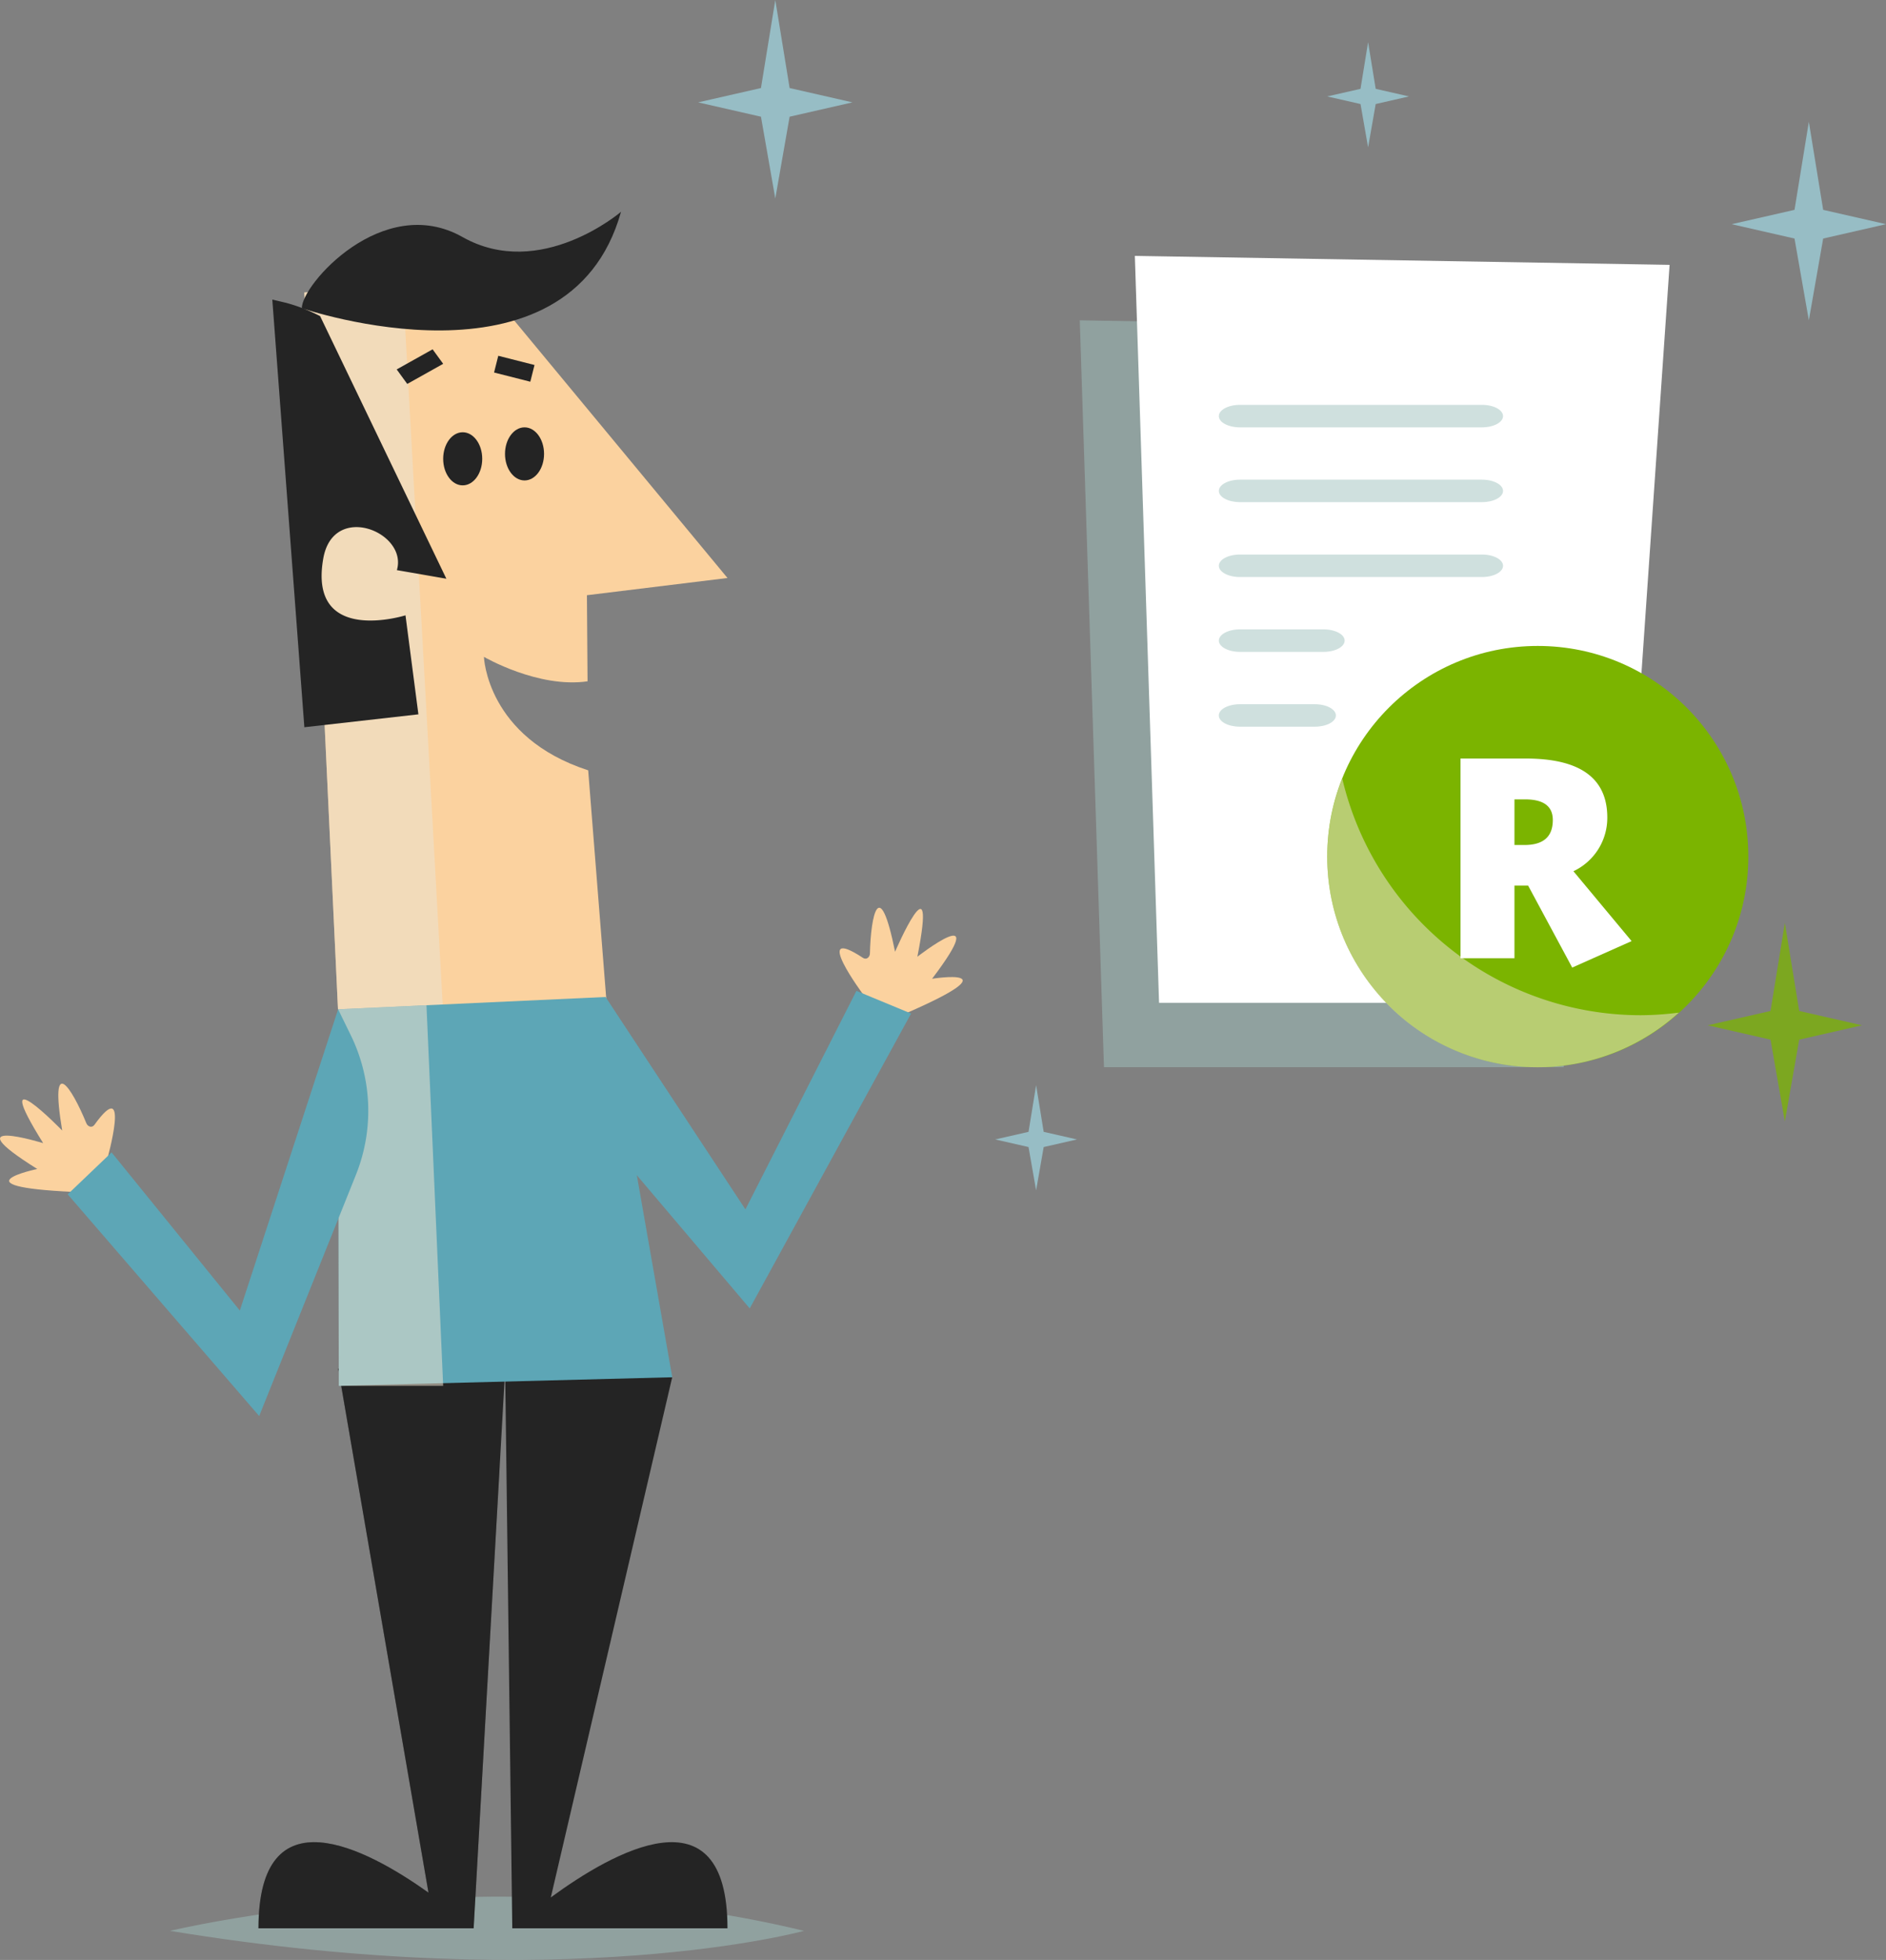
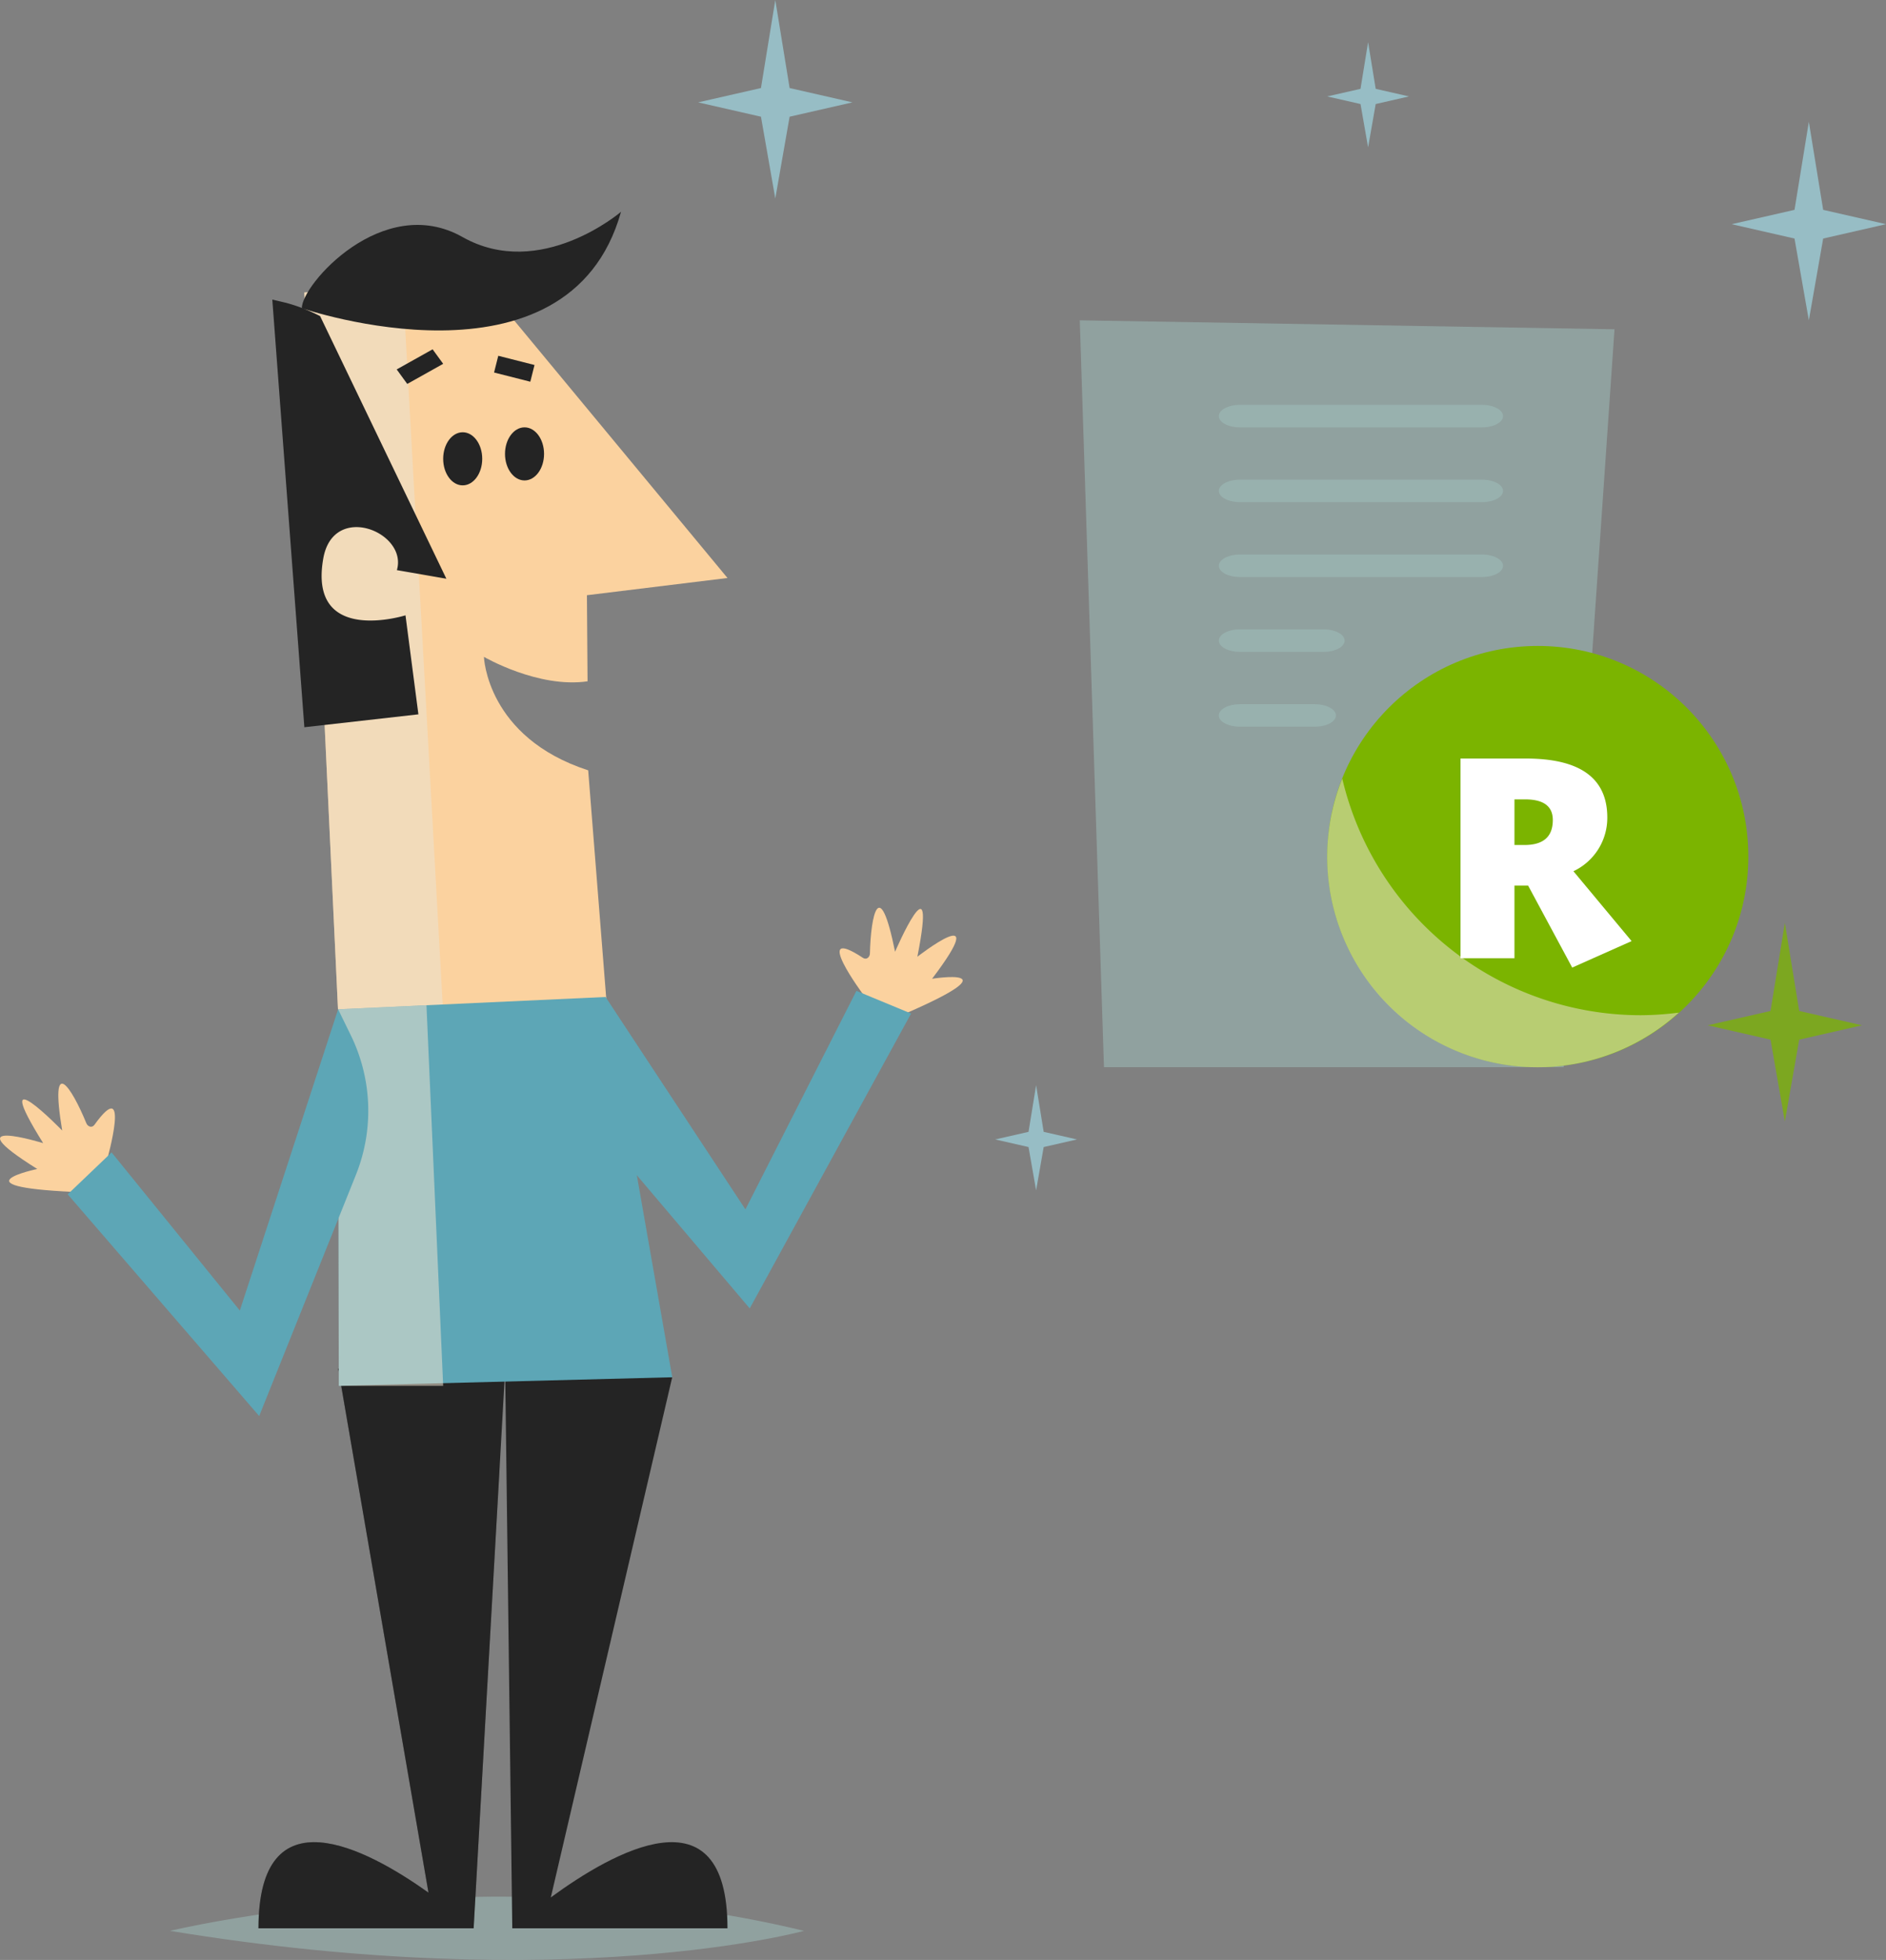
<svg xmlns="http://www.w3.org/2000/svg" id="Group_1787" data-name="Group 1787" width="208.168" height="216.238" viewBox="0 0 208.168 216.238">
  <rect x="0" y="0" width="208.168" height="216.238" fill="#808080" stroke="none" />
  <g id="Group_1685" data-name="Group 1685" transform="translate(0 0)">
    <path id="Path_2091" data-name="Path 2091" d="M1291.923,588.675s35.037-8.489,69.979,0C1361.9,588.675,1335.807,595.893,1291.923,588.675Z" transform="translate(-1273.16 -375.645)" fill="#a0c2be" opacity="0.5" style="mix-blend-mode: multiply;isolation: isolate" />
    <g id="Group_1683" data-name="Group 1683" transform="translate(0 23.367)">
      <g id="Group_1681" data-name="Group 1681">
        <g id="Group_1677" data-name="Group 1677" transform="translate(28.531 127.644)">
          <path id="Path_2092" data-name="Path 2092" d="M1332.04,622.107c0-15.617-12.668-8.415-19.5-3.405l13.4-57.388-18.44-.943.788,61.735Z" transform="translate(-1280.275 -560.372)" fill="#242424" />
          <path id="Path_2093" data-name="Path 2093" d="M1314.8,618.173c-6.964-4.956-18.763-11.136-18.763,3.934h23.747l3.483-61.735h-18.426Z" transform="translate(-1296.037 -560.372)" fill="#242424" />
        </g>
        <g id="Group_1678" data-name="Group 1678" transform="translate(28.531 127.644)" opacity="0.3" style="mix-blend-mode: multiply;isolation: isolate">
          <path id="Path_2094" data-name="Path 2094" d="M1322.638,560.372h-17.8l9.958,57.8c-6.964-4.956-18.763-11.136-18.763,3.934h23.747l2.854-50.566Z" transform="translate(-1296.037 -560.372)" fill="#242424" />
        </g>
        <path id="Path_2095" data-name="Path 2095" d="M1317.329,509.629l27.546,33.244-15.515,1.9.069,9.5c-5.449.793-11.437-2.7-11.437-2.7s.287,8.88,11.507,12.52l2.032,25.653-29.616,1.37-3.747-79.738Z" transform="translate(-1264.578 -502.47)" fill="#fbd29f" />
        <path id="Path_2096" data-name="Path 2096" d="M1309.016,509.859l-10.85,1.2,3.747,79.737,11.579-.232Z" transform="translate(-1264.578 -502.154)" fill="#ebe1cf" opacity="0.55" style="mix-blend-mode: multiply;isolation: isolate" />
        <path id="Path_2097" data-name="Path 2097" d="M1315.891,541.49l-13.936-28.975a18.857,18.857,0,0,0-3.739-1.46c-.516-.124-1.026-.242-1.537-.361l3.538,47.182,12.587-1.424-1.425-10.925s-10.773,3.388-9.075-6.266c1.1-6.276,9.358-2.906,8.125,1.28Z" transform="translate(-1266.623 -501.006)" fill="#242424" />
        <path id="Path_2098" data-name="Path 2098" d="M1308.932,519.788c0,1.617-.964,2.928-2.156,2.928s-2.154-1.311-2.154-2.928.964-2.93,2.154-2.93S1308.932,518.169,1308.932,519.788Z" transform="translate(-1255.706 -492.534)" fill="#242424" />
        <path id="Path_2099" data-name="Path 2099" d="M1311.806,519.558c0,1.617-.964,2.93-2.154,2.93s-2.156-1.313-2.156-2.93.966-2.928,2.156-2.928S1311.806,517.941,1311.806,519.558Z" transform="translate(-1251.756 -492.848)" fill="#242424" />
        <g id="Group_1679" data-name="Group 1679" transform="translate(43.785 15.169)">
          <path id="Path_2100" data-name="Path 2100" d="M1303.627,516.825l-1.166-1.6,3.965-2.219,1.166,1.6Z" transform="translate(-1302.461 -513.002)" fill="#242424" />
        </g>
        <g id="Group_1680" data-name="Group 1680" transform="translate(54.533 15.886)">
          <path id="Path_2101" data-name="Path 2101" d="M1306.988,515.15l.464-1.845,4,1.016-.464,1.844Z" transform="translate(-1306.988 -513.304)" fill="#242424" />
        </g>
        <path id="Path_2102" data-name="Path 2102" d="M1326.395,544c.1-4.276,1.057-8.719,2.776-.192,0,0,4.734-10.975,2.462.553,0,0,8.47-6.6,1.624,2.429,0,0,9.248-1.47-2.845,3.794l-4.723-2.009s-5.905-7.943-.05-4.084C1326,544.725,1326.385,544.428,1326.395,544Z" transform="translate(-1230.378 -462.171)" fill="#fbd29f" />
        <path id="Path_2103" data-name="Path 2103" d="M1310.071,553.206l4.987-9.715,15.436,23.431,12.25-24.107,6.036,2.5-17.811,32.535Z" transform="translate(-1248.217 -456.859)" fill="#5da6b6" />
        <path id="Path_2104" data-name="Path 2104" d="M1299.812,586l36.808-.949-7.362-41.954-29.52,1.357Z" transform="translate(-1262.418 -456.467)" fill="#5da6b6" />
        <path id="Path_2105" data-name="Path 2105" d="M1309.49,543.482l-9.752.449.074,41.545h11.521Z" transform="translate(-1262.418 -455.941)" fill="#ebe1cf" opacity="0.55" style="mix-blend-mode: multiply;isolation: isolate" />
        <path id="Path_2106" data-name="Path 2106" d="M1293.55,551.487c-1.62-3.958-4.094-7.769-2.664.81,0,0-8.329-8.572-2.1,1.391,0,0-10.264-3.153-.651,2.852,0,0-9.168,1.919,4.008,2.531l3.7-3.559s2.688-9.524-1.408-3.832C1294.176,552.028,1293.713,551.888,1293.55,551.487Z" transform="translate(-1284.021 -450.934)" fill="#fbd29f" />
        <path id="Path_2107" data-name="Path 2107" d="M1287.168,564.084l4.844-4.625,14.154,17.447,10.849-33.235,1.4,2.864a18.978,18.978,0,0,1,.563,15.4l-10.675,26.61Z" transform="translate(-1279.695 -455.682)" fill="#5da6b6" />
        <path id="Path_2108" data-name="Path 2108" d="M1298.055,517.254s29.424,10.077,35.225-10.64c0,0-8.9,7.634-17.5,2.783C1306.982,504.43,1297.957,514.734,1298.055,517.254Z" transform="translate(-1264.734 -506.614)" fill="#242424" />
      </g>
      <g id="Group_1682" data-name="Group 1682" transform="translate(119.179 4.865)">
        <path id="Path_2109" data-name="Path 2109" d="M1334.214,511.656l2.672,82.408h50.739l5.612-81.419Z" transform="translate(-1334.214 -504.548)" fill="#a0c2be" opacity="0.5" style="mix-blend-mode: multiply;isolation: isolate" />
-         <path id="Path_2110" data-name="Path 2110" d="M1336.774,508.663l2.672,82.408h50.738l5.613-81.419Z" transform="translate(-1330.694 -508.663)" fill="#fff" />
      </g>
    </g>
    <path id="Path_2111" data-name="Path 2111" d="M1374.616,512.146l6.936,1.581-6.936,1.583-1.581,9.022-1.582-9.022-6.936-1.583,6.936-1.581,1.582-9.713Z" transform="translate(-1173.383 -488.993)" fill="#9fd1dc" opacity="0.75" />
    <path id="Path_2112" data-name="Path 2112" d="M1326.571,506.486l6.935,1.581-6.935,1.582-1.581,9.022-1.581-9.022-6.936-1.582,6.936-1.581,1.581-9.713Z" transform="translate(-1239.417 -496.773)" fill="#9fd1dc" opacity="0.75" />
    <path id="Path_2113" data-name="Path 2113" d="M1371.733,540.278l6.935,1.581-6.935,1.583-1.584,9.022-1.581-9.022-6.935-1.583,6.935-1.581,1.581-9.713Z" transform="translate(-1173.145 -428.738)" fill="#7bb400" opacity="0.75" />
    <path id="Path_2114" data-name="Path 2114" d="M1351.068,503.88l3.673.837-3.673.838-.839,4.78-.837-4.78-3.675-.838,3.675-.837.837-5.147Z" transform="translate(-1199.225 -494.078)" fill="#9fd1dc" opacity="0.75" />
    <path id="Path_2115" data-name="Path 2115" d="M1335.633,552.344l3.676.838-3.676.838-.837,4.78-.837-4.78-3.675-.838,3.675-.838.837-5.147Z" transform="translate(-1220.435 -427.468)" fill="#9fd1dc" opacity="0.75" />
    <circle id="Ellipse_55" data-name="Ellipse 55" cx="23.24" cy="23.24" r="23.24" transform="translate(146.492 71.267)" fill="#7bb400" />
    <path id="Path_2116" data-name="Path 2116" d="M1380.324,559.055a33.867,33.867,0,0,1-32.945-26.1,23.211,23.211,0,0,0,37.152,25.812A34.109,34.109,0,0,1,1380.324,559.055Z" transform="translate(-1199.224 -447.046)" fill="#ebe1cf" opacity="0.55" style="mix-blend-mode: multiply;isolation: isolate" />
    <g id="Group_1684" data-name="Group 1684" transform="translate(161.205 83.689)">
      <path id="Path_2117" data-name="Path 2117" d="M1357.866,546.035v8.016h-5.953V532.019h7.219q8.982,0,8.982,6.508a6.5,6.5,0,0,1-3.74,5.924l6.423,7.71-6.556,2.92-4.867-9.047Zm0-4.478h1.116q3.12,0,3.118-2.757,0-2.276-3.058-2.275h-1.175Z" transform="translate(-1351.913 -532.019)" fill="#fff" />
    </g>
  </g>
  <path id="Path_2118" data-name="Path 2118" d="M1372.049,516.827c0,.684-1.035,1.24-2.322,1.24h-26.719c-1.287,0-2.329-.556-2.329-1.24h0c0-.686,1.042-1.242,2.329-1.242h26.719c1.287,0,2.322.555,2.322,1.242Z" transform="translate(-1206.15 -470.917)" fill="#a0c2be" opacity="0.5" style="mix-blend-mode: multiply;isolation: isolate" />
  <path id="Path_2119" data-name="Path 2119" d="M1372.049,520.3c0,.684-1.035,1.237-2.322,1.237h-26.719c-1.287,0-2.329-.553-2.329-1.237h0c0-.688,1.042-1.242,2.329-1.242h26.719c1.287,0,2.322.553,2.322,1.242Z" transform="translate(-1206.15 -466.137)" fill="#a0c2be" opacity="0.5" style="mix-blend-mode: multiply;isolation: isolate" />
  <path id="Path_2120" data-name="Path 2120" d="M1372.049,523.782c0,.684-1.035,1.239-2.322,1.239h-26.719c-1.287,0-2.329-.556-2.329-1.239h0c0-.689,1.042-1.242,2.329-1.242h26.719c1.287,0,2.322.553,2.322,1.242Z" transform="translate(-1206.15 -461.358)" fill="#a0c2be" opacity="0.5" style="mix-blend-mode: multiply;isolation: isolate" />
  <path id="Path_2121" data-name="Path 2121" d="M1354.566,527.259c0,.684-1.038,1.24-2.324,1.24h-9.234c-1.287,0-2.329-.556-2.329-1.24h0c0-.686,1.042-1.242,2.329-1.242h9.234c1.287,0,2.324.556,2.324,1.242Z" transform="translate(-1206.15 -456.579)" fill="#a0c2be" opacity="0.5" style="mix-blend-mode: multiply;isolation: isolate" />
  <path id="Path_2122" data-name="Path 2122" d="M1353.6,530.737c0,.684-1.037,1.237-2.322,1.237h-8.275c-1.287,0-2.329-.553-2.329-1.237h0c0-.689,1.042-1.242,2.329-1.242h8.275c1.285,0,2.322.553,2.322,1.242Z" transform="translate(-1206.15 -451.799)" fill="#a0c2be" opacity="0.5" style="mix-blend-mode: multiply;isolation: isolate" />
</svg>